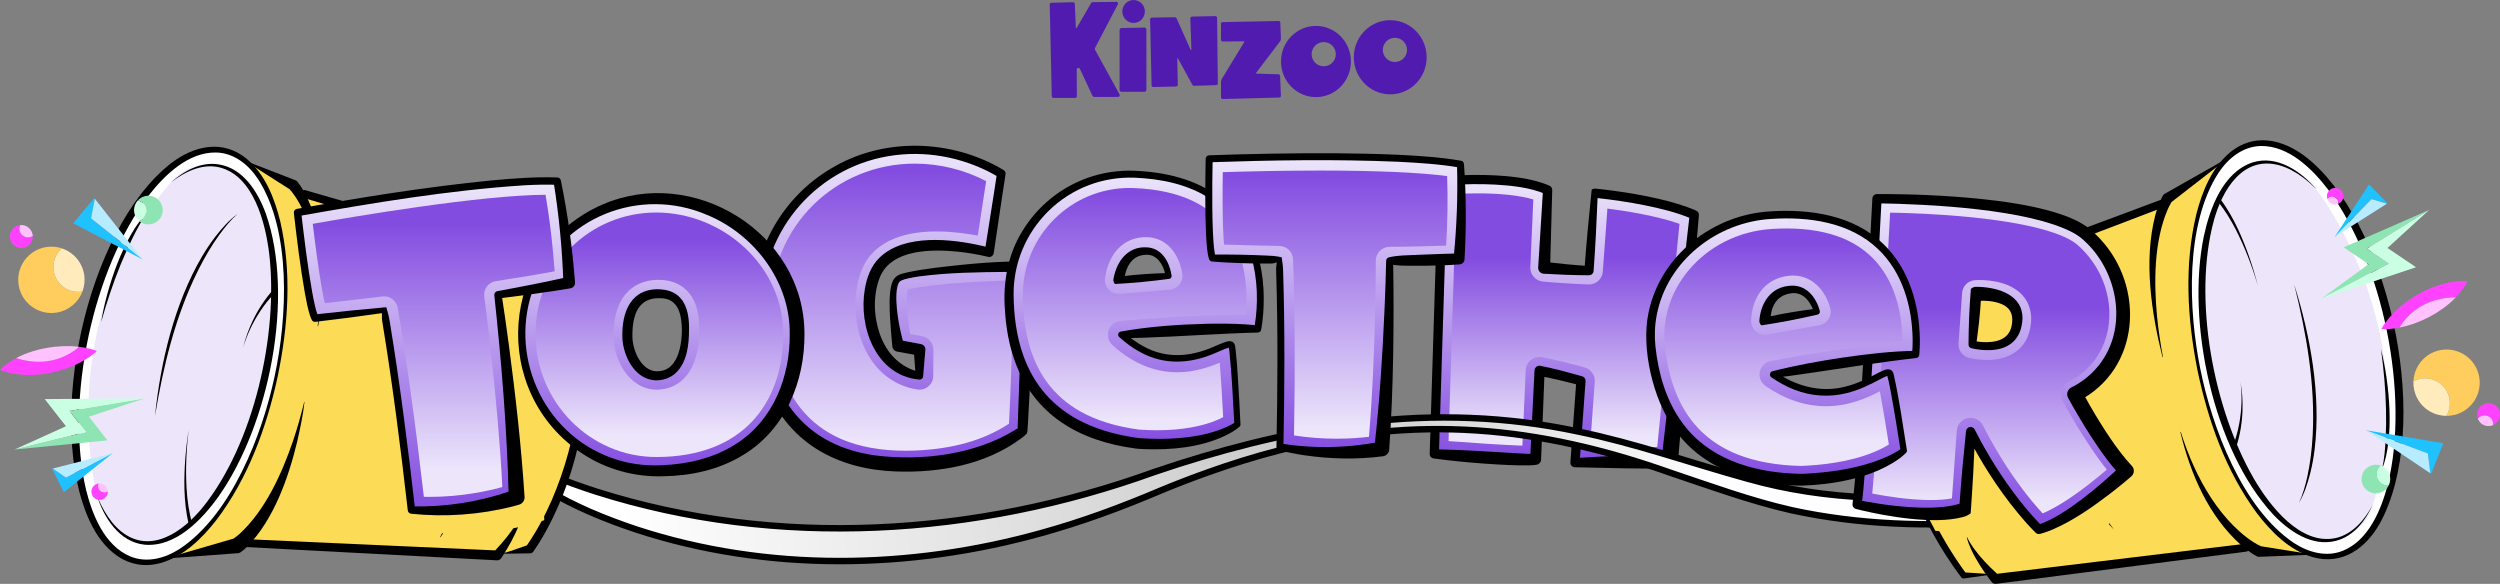
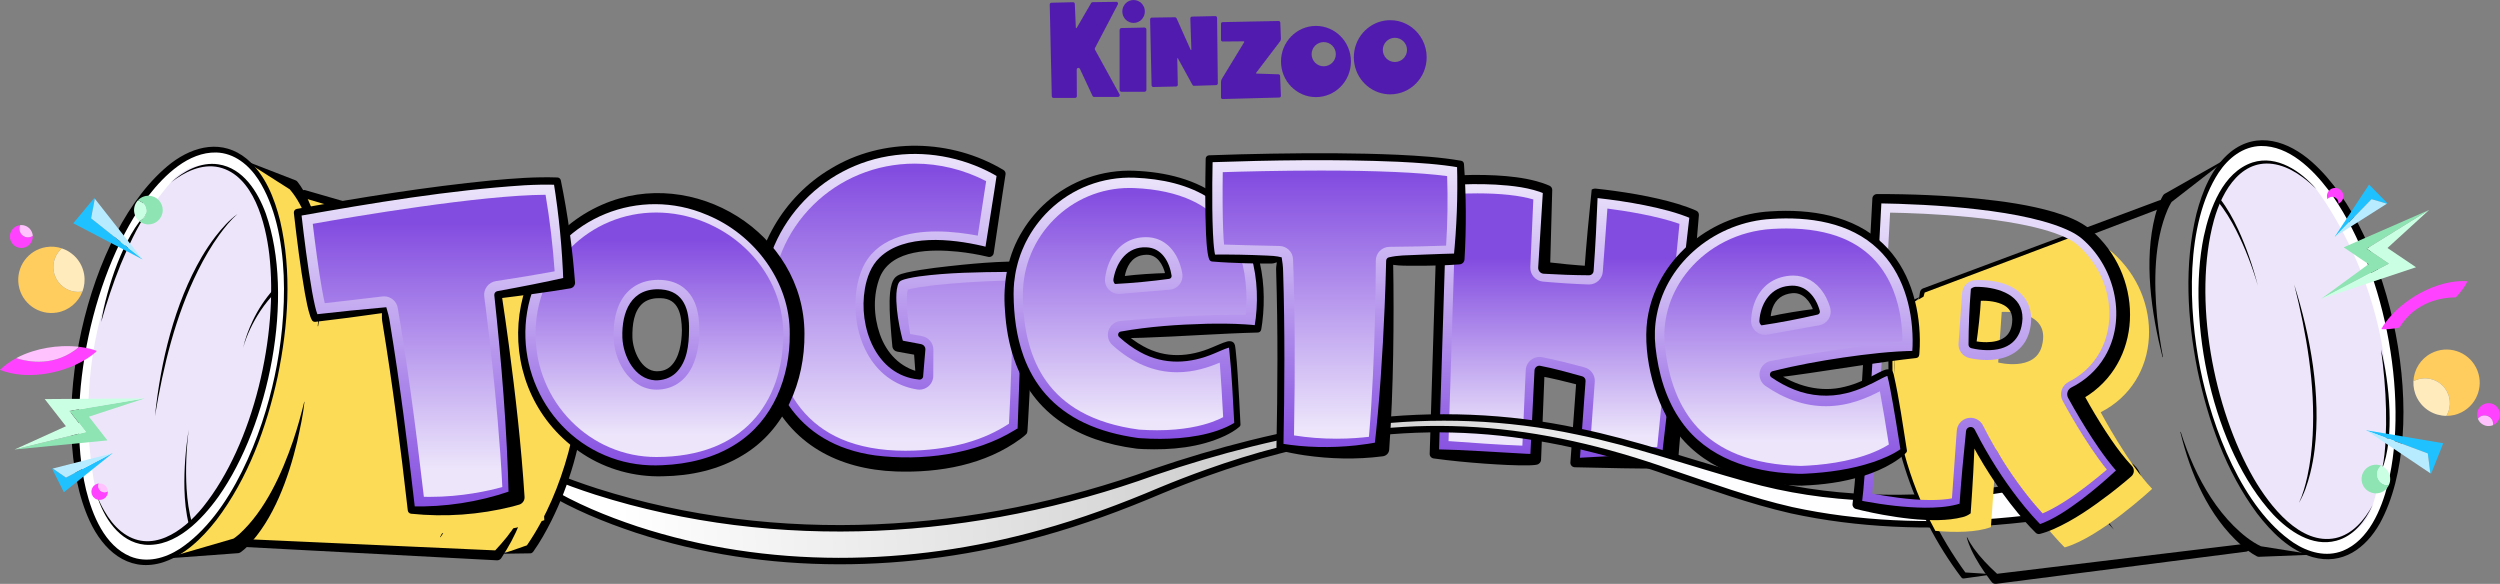
<svg xmlns="http://www.w3.org/2000/svg" xmlns:xlink="http://www.w3.org/1999/xlink" viewBox="0 0 5610.56 1310.33">
  <rect x="0" y="0" width="5610.56" height="1310.33" fill="#808080" stroke="none" />
  <defs>
    <style>.cls-1{fill:url(#linear-gradient);}.cls-2,.cls-3{fill:#fcdb56;}.cls-4{fill:#ede6fb;}.cls-5{fill:#fff;}.cls-6{fill:#ffebbb;}.cls-7{fill:#ffcc5e;}.cls-8{fill:#ffc2ff;}.cls-9{fill:#ff42ff;}.cls-10{fill:#b7ebff;}.cls-11{fill:#8ee4b3;}.cls-12{fill:#cbffe3;}.cls-13{fill:#1fc2ff;}.cls-14{fill:#521baf;}.cls-3,.cls-15{mix-blend-mode:multiply;}.cls-16{fill:none;stroke:#000;stroke-miterlimit:10;stroke-width:14.49px;}.cls-17{fill:url(#linear-gradient-8);}.cls-18{fill:url(#linear-gradient-9);}.cls-19{fill:url(#linear-gradient-3);}.cls-20{fill:url(#linear-gradient-4);}.cls-21{fill:url(#linear-gradient-2);}.cls-22{fill:url(#linear-gradient-6);}.cls-23{fill:url(#linear-gradient-7);}.cls-24{fill:url(#linear-gradient-5);}.cls-25{fill:url(#linear-gradient-14);}.cls-26{fill:url(#linear-gradient-15);}.cls-27{fill:url(#linear-gradient-16);}.cls-28{fill:url(#linear-gradient-17);}.cls-29{fill:url(#linear-gradient-13);}.cls-30{fill:url(#linear-gradient-12);}.cls-31{fill:url(#linear-gradient-10);}.cls-32{fill:url(#linear-gradient-11);}.cls-33{isolation:isolate;}</style>
    <linearGradient id="linear-gradient" x1="3510.62" y1="580.5" x2="3510.62" y2="981.13" gradientUnits="userSpaceOnUse">
      <stop offset="0" stop-color="#834ce0" />
      <stop offset="1" stop-color="#ede6fb" />
    </linearGradient>
    <linearGradient id="linear-gradient-2" x1="3510.62" y1="1038.26" x2="3510.62" y2="402.87" gradientUnits="userSpaceOnUse">
      <stop offset="0" stop-color="#834ce0" />
      <stop offset="1" stop-color="#ede6fb" />
    </linearGradient>
    <linearGradient id="linear-gradient-3" x1="1387.62" y1="1144.37" x2="3850.36" y2="1072.24" gradientTransform="translate(-19.35 61.27) rotate(-1.18)" gradientUnits="userSpaceOnUse">
      <stop offset="0" stop-color="#fff" />
      <stop offset=".63" stop-color="#c9c9c9" />
      <stop offset="1" stop-color="#fefdff" />
    </linearGradient>
    <linearGradient id="linear-gradient-4" x1="4469.88" y1="691.92" x2="4469.88" y2="1128.11" xlink:href="#linear-gradient" />
    <linearGradient id="linear-gradient-5" x1="4469.88" y1="1188.15" x2="4469.88" y2="445.89" xlink:href="#linear-gradient-2" />
    <linearGradient id="linear-gradient-6" x1="2001.59" y1="383.26" x2="2001.59" y2="993.6" xlink:href="#linear-gradient" />
    <linearGradient id="linear-gradient-7" x1="2001.59" y1="1042.59" x2="2001.59" y2="336.16" xlink:href="#linear-gradient-2" />
    <linearGradient id="linear-gradient-8" x1="1479.84" y1="539.25" x2="1479.84" y2="978" xlink:href="#linear-gradient" />
    <linearGradient id="linear-gradient-9" x1="1479.84" y1="1056.67" x2="1479.84" y2="445.89" xlink:href="#linear-gradient-2" />
    <linearGradient id="linear-gradient-10" x1="972.58" y1="502.41" x2="972.58" y2="1055.39" xlink:href="#linear-gradient" />
    <linearGradient id="linear-gradient-11" x1="972.58" y1="1146.13" x2="972.58" y2="406.07" xlink:href="#linear-gradient-2" />
    <linearGradient id="linear-gradient-12" x1="2546.47" y1="434.11" x2="2546.47" y2="945.97" xlink:href="#linear-gradient" />
    <linearGradient id="linear-gradient-13" x1="2546.47" y1="996.66" x2="2546.47" y2="390.8" xlink:href="#linear-gradient-2" />
    <linearGradient id="linear-gradient-14" x1="4002.29" y1="545.65" x2="4002.29" y2="992.69" xlink:href="#linear-gradient" />
    <linearGradient id="linear-gradient-15" x1="4002.29" y1="1076.72" x2="4002.29" y2="481.71" xlink:href="#linear-gradient-2" />
    <linearGradient id="linear-gradient-16" x1="2996.22" y1="394.58" x2="2996.22" y2="964.63" xlink:href="#linear-gradient" />
    <linearGradient id="linear-gradient-17" x1="2996.22" y1="1015.61" x2="2996.22" y2="351.68" xlink:href="#linear-gradient-2" />
  </defs>
  <g class="cls-33">
    <g id="Layer_2">
      <g id="Together_r2">
        <path class="cls-1" d="m3578.76,433.47l-12.7,173.95c-37.1-1.25-73.2-3.94-100.68-6.4l7.78-174.79c-78.68-35.2-235.2-20.15-235.2-20.15l-19.1,612.52s206.67,16.34,227.37,12.2l8.85-198.68c28.29,5.32,65.45,14.9,92.94,22.38l-13.41,183.77s192.18-2.29,212.88-6.44l54.87-549.7c-78.68-35.2-223.61-48.66-223.61-48.66Z" />
        <path class="cls-21" d="m3314.79,433.93c52.76,0,95.84,4.68,126.34,13.64l-6.77,152.06c-.74,16.6,11.71,30.83,28.26,32.31,36.37,3.25,70.82,5.44,102.4,6.51.36.01.71.02,1.06.02,16.2,0,29.77-12.52,30.96-28.8l10.34-141.64c40.07,5.18,110.25,16.12,161.76,34.31l-49.97,500.59c-31.91,1.49-91.31,2.9-151.11,3.81l10.95-149.99c1.08-14.82-8.48-28.32-22.82-32.23-27.16-7.4-65.76-17.38-95.36-22.94-1.91-.36-3.83-.53-5.74-.53-6.95,0-13.76,2.33-19.29,6.72-7.05,5.59-11.33,13.97-11.73,22.96l-7.54,169.37c-43.46-1.36-122.75-7.01-165.69-10.22l17.29-554.75c12.58-.64,28.72-1.2,46.65-1.2m0-31.06c-43.57,0-76.81,3.2-76.81,3.2l-19.1,612.52s162.79,12.87,213.89,12.87c6.48,0,11.15-.21,13.48-.67l8.85-198.68c28.29,5.32,65.45,14.9,92.94,22.38l-13.41,183.77s192.18-2.29,212.88-6.44l54.87-549.7c-78.68-35.2-223.61-48.66-223.61-48.66l-12.7,173.95c-37.1-1.25-73.2-3.94-100.68-6.4l7.78-174.79c-42.41-18.97-107.44-23.35-158.38-23.35h0Z" />
        <path d="m3585.45,441.37c-2.26,56.14-4.89,110.98-9.06,166.83-.41,5.55-5.15,9.76-10.67,9.57-33.98-.17-67.91-1.43-101.79-3.46-7.08-.66-12.31-6.84-11.89-13.88,0,0,10.79-174.66,10.79-174.66,0,0,6.11,9.91,6.11,9.91-35.35-15.01-74.4-19.01-112.62-21.37-34.18-1.79-68.64-1.25-102.83.95-4.86.33-9.82.69-14.53,1.12,0,0,9.36-9.98,9.36-9.98,0,0-19.1,612.52-19.1,612.52,0,.01-9.53-10.64-9.53-10.64,67.01,1.21,138.44,6.54,205.47,10.1,3.95.11,9.7.45,13.58.43,2.12.05,4.28-.06,5.11-.05,0,0-9.85,11.49-9.85,11.49-.04-.06,9.79-198.76,9.76-198.85.32-6.2,5.61-10.97,11.81-10.65,32.32,6.14,63.66,15.03,95.22,23.78,4.84,1.34,7.93,5.91,7.57,10.73,0,0-13.41,183.76-13.41,183.76,0,.03-10.45-11.11-10.45-11.1,61.88-3.32,123.88-6.49,185.61-11.54,5.88-.57,13.25-1.22,19.08-1.99,0,0,.77-.09.77-.09,0,0,.56-.11.56-.11,0,0,1.11-.21,1.11-.21.74-.14,1.48-.26,2.22-.38.02,0-14.85,16.39-14.85,16.38,0,0,63.07-548.88,63.07-548.89,0,0,6.07,10.48,6.07,10.48-33.96-14.66-71.5-23.76-107.88-31.08-34.81-6.9-70.17-12.11-105.46-16-1.2-.17-4.11-.4-5.28-.55,0,0-.11-.01-.11-.01-.05,0-.02,0,.07,0,.34.06.69,0,1.05,0,1.82-.08,3.86-1.21,4.91-2.57h0Zm-13.38-15.8c2.52-1.64,6.34-2.69,9.5-2.23,0,0,1.81.19,1.81.19,13.12,1.41,26.47,2.96,39.53,4.8,33.44,4.63,66.85,10.29,99.77,17.95,28.44,6.73,56.84,14.57,83.92,26.4,4.12,1.8,6.45,5.99,6.1,10.23-.1,1.1-46.67,550.58-46.76,551.63-.69,8.16-7,14.49-14.79,15.53,0,0-4.38.48-4.38.48-.79.05-2.53.27-3.28.32,0,0-.89.04-.89.04l-7.08.29c-31.38.75-62.76.12-94.07-.3-35.79-.57-71.51-1.37-107.27-2.29-5.62-.14-10.06-4.82-9.91-10.44,0,.08,13.42-184.26,13.45-184.42,0,0,7.61,10.74,7.61,10.74-30.51-7.88-61.42-15.6-92.31-21.2,0,0,13.45-10.67,13.45-10.67.06.2-7.99,198.8-7.95,199-.23,5.69-4.44,10.29-9.84,11.21-1.12.25-2.24.37-3.36.57-4.34.59-8.96.7-13.28.86-33.57.62-67.01-1.54-100.41-3.81-37.97-2.8-75.81-6.29-113.55-11.54-5.52-.41-9.85-5.13-9.53-10.64,0,0,19.1-612.52,19.1-612.52.14-5.27,4.23-9.52,9.36-9.98,5.17-.47,10.1-.83,15.14-1.17,35.08-2.26,70.15-2.81,105.31-.97,30.25,1.71,60.84,4.95,90.36,12.87,9.96,2.71,19.89,5.96,29.61,10.27,3.93,1.74,6.23,5.64,6.12,9.69-.05-.05-4.75,175.1-4.79,175.14,0,0-12.16-13.9-12.16-13.9,33.2,3.96,66.51,7.21,99.84,9.36,0,0-10.67,9.59-10.67,9.59,4.29-60.16,10.11-121.29,16.33-181.09h0Z" />
        <path class="cls-19" d="m1234.83,1065.05c33.67,14.62,68.32,26.9,103.24,38.17,406.65,129.11,852.58,100.52,1251.49-43.63,71.44-24.48,144.8-46.23,218.11-64.5,82.4-20.47,167-36.76,251.37-46.88,160.16-19.91,323.54-13.78,481.47,19.98,129.11,26.33,254.56,71.16,381.35,106.06,178.07,50.49,366.63,53.04,549.08,27.47,88.42-12.76,176.36-31.43,261.17-59.6,0,0,3.07-1.07,3.07-1.07l1.48-.53c23.56-9.6,50.67,2.19,59.53,26.09,9.86,25.83-6.39,54.84-33.41,60.34,0,0-1.9.48-1.9.48l-3.7.91c-91.59,21.69-184.96,34.96-278.68,42.58-152.74,11.68-307.81,6.77-457.83-25.88-92.03-20.91-182.4-54.04-271.67-84.02-297.03-105.44-571.77-131.37-879.04-50.11-53.55,13.8-108.37,30.95-160.42,49.63-34.41,12.22-70.76,26.28-104.48,40.26-87.42,37.19-176.73,70.3-268.61,95.61-294.93,82.26-615.23,87.72-907.7-7.87-70.6-23.52-140.04-51.96-203.81-90.62,0,0-3.14-1.97-3.14-1.97l-3.29-2.12c-7.68-4.97-9.88-15.22-4.92-22.9,4.64-7.17,13.81-9.5,21.24-5.88h0Z" />
        <path class="cls-16" d="m1234.83,1065.05c33.67,14.62,68.32,26.9,103.24,38.17,406.65,129.11,852.58,100.52,1251.49-43.63,71.44-24.48,144.8-46.23,218.11-64.5,82.4-20.47,167-36.76,251.37-46.88,160.16-19.91,323.54-13.78,481.47,19.98,129.11,26.33,254.56,71.16,381.35,106.06,178.07,50.49,366.63,53.04,549.08,27.47,88.42-12.76,176.36-31.43,261.17-59.6,0,0,3.07-1.07,3.07-1.07l1.48-.53c23.56-9.6,50.67,2.19,59.53,26.09,9.86,25.83-6.39,54.84-33.41,60.34,0,0-1.9.48-1.9.48l-3.7.91c-91.59,21.69-184.96,34.96-278.68,42.58-152.74,11.68-307.81,6.77-457.83-25.88-92.03-20.91-182.4-54.04-271.67-84.02-297.03-105.44-571.77-131.37-879.04-50.11-53.55,13.8-108.37,30.95-160.42,49.63-34.41,12.22-70.76,26.28-104.48,40.26-87.42,37.19-176.73,70.3-268.61,95.61-294.93,82.26-615.23,87.72-907.7-7.87-70.6-23.52-140.04-51.96-203.81-90.62,0,0-3.14-1.97-3.14-1.97l-3.29-2.12c-7.68-4.97-9.88-15.22-4.92-22.9,4.64-7.17,13.81-9.5,21.24-5.88h0Z" />
-         <path class="cls-2" d="m5365.11,740.55c-51.6-255.07-189.88-442.34-308.86-418.27-22.27,4.51-42.29,16.1-59.78,33.64h0l-132.29,88.16s-2.35,3.39-5.8,10.54l-9.52,2.35-529.52,199.62-2.52,9.2-58.8,33.12s-71.16,293.87,148.5,591.48l61.27-2.35-.32-1.25c6.31,7.19,10.51,11.52,10.51,11.52l561.54-70.08,11.44-2.83c11.61,7.99,18.73,11.13,18.73,11.13l117.57,6.95-1.42-1.33c19.29,6.14,38.52,7.6,57.27,3.81,118.98-24.07,173.61-250.36,122.02-505.43Z" />
        <ellipse class="cls-5" cx="5150.09" cy="785.08" rx="219.8" ry="471.21" transform="translate(-53.42 1036.64) rotate(-11.44)" />
        <path class="cls-4" d="m5324.74,1134.78c-14.03,45.49-50.32,70.48-85.95,77.69-106.72,21.59-231.55-150.3-278.8-383.92-47.26-233.62.95-440.51,107.67-462.1,42.83-8.66,88.58,13.84,131.06,58.99,0,0,247.65,315.04,126.02,709.35Z" />
        <path d="m4931.3,829.34c-22.52-114.76-29.79-235.06-1.99-349.6,13.39-51.21,34.67-104.26,76.68-138.77,60.39-48.02,130.04-23.99,182.74,22.69,180.54,160.52,269.21,596.67,152.37,810.63-31.81,56.36-84.34,94.83-151.18,76-52.13-15.47-92.34-56.09-124.59-98.06-70.13-94.73-110.18-208.4-134.03-322.89h0Zm6.71-1.36c26.42,131.73,94.15,312.27,209.04,389.9,32.68,21.6,73.25,33.27,110.97,18.16,57.77-23.6,86.03-92.07,100.72-148.78,49.59-200.31-10.24-496.3-133.84-661.69-35.65-46.62-88.18-98.6-150.63-97.94-40.64.76-73.45,27.21-95.19,59.86-75.69,116.17-67.93,308.82-41.07,440.49h0Z" />
        <path d="m5324.49,1133.78c-15.94,35.08-42.59,69.56-81.43,79.77-54.22,14.49-105.88-21.42-141.61-58.96-134.82-145.66-195.21-432.07-155.58-624.23,13.44-62.76,42.8-143.49,109.18-165.75,55.18-17.5,108.75,19.8,143.42,59.83-9.59-9.46-19.64-18.43-30.43-26.38-16.04-11.93-33.67-21.81-52.91-27.17-81.86-22.23-127.8,55.48-146.6,123.48-48.05,176.06-1.15,422.77,89.47,579.58,35.29,60.64,104.14,150.41,183.57,133.62,38.17-8.49,65.04-40.77,82.91-73.78h0Z" />
        <path d="m5159.4,1128.38c8.85-18.73,14.27-39.04,18.83-59.17,6.64-30.29,10.26-61.3,11.91-92.24,6.04-114.25-13.9-228.03-41.49-338.58,36.76,116.03,60.54,248.67,45.88,370.28-2.21,18.02-5.56,36.4-9.98,54.01-5.91,22.69-13.12,45.44-25.15,65.69h0Z" />
        <path d="m5345.72,1053.43c4.96-22.02,6.97-44.47,8.15-66.94,2.27-44.96,1.03-90-2.83-134.87-1.87-22.47-4.48-44.89-7.56-67.32,18.98,73.78,31.01,197.93,2.25,269.13h0Z" />
        <path d="m5067.14,641.05c-12.56-42.54-28.5-84.18-48.47-123.78-12.03-23.48-25.69-46.35-42.68-66.57-1.4-1.64-1.2-4.11.45-5.5,1.68-1.42,4.21-1.15,5.56.58,16.61,21.28,29.65,44.99,41.04,69.36,18.6,40.47,33.07,82.8,44.11,125.9h0Z" />
-         <path d="m5028.15,857.58c4.12,21.15,5.18,43.23,4.49,64.78-.99,28.09-5.86,55.93-14.59,82.68-.64,2.05-2.82,3.19-4.87,2.55-2.18-.67-3.31-3.11-2.43-5.2,6.54-17.09,11.58-34.82,14.85-52.87,5.23-30.22,6.7-61.48,2.55-91.94h0Z" />
        <path d="m4852.41,466.25l-528.76,201.65s6.71-7.23,6.71-7.23c-.78,1.7-1.69,4.56-2.42,6.37-8.66,24.13-15.87,48.94-19.45,74.38-1.26,9.28-1.94,18.66-1.47,28.11.02.29-.2.54-.49.55-.25.01-.47-.16-.53-.4-2.22-9.29-3.32-18.9-3.8-28.52-1.24-27.77,1.62-55.62,6.26-82.99.23-1.24.42-2.42.71-3.76,1.01-3.43,3.59-6.01,6.69-7.19,0,0,530.28-197.6,530.28-197.6,4.6-1.71,9.72.63,11.43,5.23,1.71,4.58-.61,9.67-5.16,11.41h0Z" />
        <path d="m5041.03,1238.01l-561.27,72.22c-3.54.46-6.91-.83-9.23-3.2-1.5-1.78-3.24-4.13-4.65-5.95-15.95-21.23-30.66-43.56-41.97-67.61-4.05-8.73-7.56-17.75-9.92-27-.07-.28.1-.56.38-.63.25-.06.5.06.6.28,3.99,8.58,8.96,16.57,14.4,24.19,15.02,20.84,32.96,39.44,51.87,56.76,1.46,1.31,3.67,3.3,5.1,4.51,0,0-9.31-3.28-9.31-3.28,0,0,561.81-67.94,561.81-67.94,4.87-.59,9.3,2.88,9.89,7.76.59,4.85-2.85,9.26-7.69,9.88h0Z" />
        <path d="m4307.19,668.19l-43.27,39.96s4.17-5.95,4.17-5.95c-.25,1.13-.75,3.3-.98,4.43-14.18,74.3-12.86,151.12-2.1,225.83,11.33,76.74,34.38,151.61,67.82,221.64,22.22,46.74,49.14,91.25,79.65,133.15,0,0-5.82-2.8-5.82-2.8,81.47,5.96,83.09,1.46.53,13.79-2.56.33-4.36-.93-5.82-2.8-110.98-147.57-172.18-333.42-162.32-518.46,1.53-26.61,4.13-53.33,9.71-79.46,0,0,.91-2.45.91-2.45.6-1.61,1.81-2.84,3.27-3.5l53.68-24.25c.26-.12.57,0,.69.26.1.21.04.45-.12.6h0Z" />
        <path d="m4997.18,357.3l-125.9,97.75s3.22-3.16,3.22-3.16c-.46.52-1.89,2.92-2.39,3.71-2.64,4.5-5.01,9.25-7.15,14.01-31.26,72.74-31.31,163.94-23.94,241.88,3.03,30.02,7.53,59.94,13.13,89.69.05.28-.13.55-.41.6-.27.05-.53-.12-.6-.38-25.15-100.11-42.45-216.33-16.33-317.75,3.32-12.42,7.57-24.91,13.1-36.63,1.57-3.07,2.82-5.81,4.8-8.85.84-1.21,1.93-2.49,3.22-3.16,0,0,138.68-78.58,138.68-78.58.25-.14.57-.05.71.2.13.23.07.51-.13.67h0Z" />
        <path d="m5187.63,1244.93l-118.26,4.68c-1.46.13-2.89-.49-4.18-1.01-.43-.22-1.18-.57-1.59-.8-12.45-6.79-23.79-15.56-34.42-24.78-73.25-65.56-113.24-159.66-136.02-253.39-.06-.26.1-.51.35-.58.25-.06.49.08.57.32,8.24,26.15,17.88,51.81,29.16,76.65,22.27,49.04,51.48,96.13,89.55,134.25,18.44,18.12,38.52,34.97,61.92,46.02.12.05.34.14.28.11,0,0-4.18-1.01-4.18-1.01,0,0,116.88,18.59,116.88,18.59.26.04.44.29.4.55-.04.23-.23.4-.45.4h0Z" />
        <path d="m4602.74,615.69c-13.12,148.11,3.38,306.34,64,443.02,20.08,46.14,47.86,89.46,77.34,129.9-79.42-82.36-124.36-195.38-143.28-307.53-10.42-62.75-13.19-126.69-8.8-190.11,1.93-25.3,4.63-50.57,9.72-75.45.06-.28.33-.46.61-.4.27.06.44.31.41.57h0Z" />
        <path class="cls-3" d="m4258.01,698.91s-16.31,67.39-9.2,170.29c3.57-57.97,7-116.98,10.04-170.76l-.83.47Z" />
        <path class="cls-3" d="m4468.02,1182.97l12.42-173.92c71.43,141.83,153.21,219.47,153.21,219.47,79.71-22.77,196.27-131.47,196.27-131.47-53.22-54.87-115.52-171.85-115.52-171.85,137.68-70.4,141.83-256.74,26.92-358.19-18.03-15.92-46.61-28.7-80.98-38.97l-341,128.55-2.52,9.2-57.97,32.65c-3.04,53.78-6.47,112.79-10.04,170.76,6.08,88.04,29.32,202.09,94.59,322.2,44.3,3.86,91.83,3.65,124.62-8.43Zm24.33-482.93s112.69-7.87,90.06,76.61c-15.53,57.97-98.04,36.87-98.04,36.87l7.97-113.48Z" />
-         <path class="cls-20" d="m4656.43,884.83c137.68-70.4,141.83-256.74,26.92-358.19-93.6-82.64-470.98-80.75-470.98-80.75,0,0-29.03,567.3-44.56,686.35,0,0,163.57,39.34,242.24,10.35l12.42-173.92c71.43,141.83,153.21,219.47,153.21,219.47,79.71-22.77,196.27-131.47,196.27-131.47-53.22-54.87-115.52-171.85-115.52-171.85Zm-131.99-148.55c-15.53,57.97-98.04,36.87-98.04,36.87l7.97-113.48s112.69-7.87,90.06,76.61Z" />
        <path class="cls-24" d="m4241.84,477.2c38.17.65,107.77,2.86,181.8,10.33,165.51,16.69,220.88,46.25,239.15,62.39,25.88,22.85,45.93,51.81,57.98,83.75,11.57,30.67,15.61,63.38,11.67,94.61-3.44,27.34-12.65,52.24-27.35,74.02-15.58,23.07-36.71,41.53-62.8,54.87-7.41,3.79-12.99,10.4-15.49,18.34-2.5,7.94-1.7,16.56,2.22,23.91,2.29,4.31,50.11,93.68,99.23,154.48-11.55,9.91-26.79,22.56-43.89,35.67-39.12,30-73.32,51.34-100.22,62.64-8.47-9.19-20.6-22.98-34.86-41.07-25.65-32.56-63.66-86.13-99.07-156.43-5.35-10.62-16.17-17.09-27.73-17.09-2.02,0-4.07.2-6.11.61-13.7,2.74-23.88,14.3-24.88,28.24l-10.86,151.98c-13.24,2.49-29.21,3.75-47.75,3.75-47.79,0-100.3-8.55-131.09-14.51,13.82-138.96,34.25-519.88,40.04-630.48m217.32,330.74c49.72,0,84.45-23.19,95.28-63.64,10.15-37.89-.74-62.81-11.66-77.04-25.94-33.8-74.42-38.85-101.01-38.85h0c-5.41,0-8.9.22-9.54.27-15.44,1.08-27.73,13.36-28.82,28.81l-7.97,113.48c-1.05,14.97,8.75,28.55,23.28,32.26,1.89.48,19.05,4.71,40.45,4.71m-244.68-362.06c-1.39,0-2.12,0-2.12,0,0,0-29.03,567.3-44.56,686.35,0,0,87.35,21.01,165.08,21.01,28.65,0,55.97-2.85,77.16-10.66l12.42-173.92c71.43,141.83,153.21,219.47,153.21,219.47,79.71-22.77,196.27-131.47,196.27-131.47-53.22-54.87-115.52-171.85-115.52-171.85,137.68-70.4,141.83-256.74,26.92-358.19-89.5-79.02-438.45-80.75-468.87-80.75h0Zm244.68,331c-18.11,0-32.75-3.75-32.75-3.75l7.97-113.48s2.78-.19,7.38-.19c24.68,0,101.76,5.59,82.68,76.8-8.99,33.55-40.4,40.62-65.28,40.62h0Z" />
        <path d="m4422.6,1152.03c-5,3.72-11.26,6.97-17.42,8.38-17.8,4.62-36.51,6.37-54.65,6.82-41.81.76-83.47-4.53-124.43-11.85-15.26-2.77-30.43-5.88-45.53-9.38-5.06-1.17-10.01-2.36-15.18-3.69-5.13-1.22-8.45-6.07-7.87-11.19,3.22-27.05,5.99-58.12,8.1-85.3,15.28-199.91,25.7-400.26,36.42-600.46.27-5.51,4.85-9.8,10.3-9.82,76.14-.26,151.96,2.92,227.76,10.36,56.91,5.9,114.45,13.86,169.68,30.07,29.41,9.09,58.71,19.89,82.81,40.14,7.01,6.2,13.83,12.68,20.16,19.57,101.97,108.76,90.63,292.98-48.48,364.46,0,0,7.35-23.4,7.35-23.4,5.98,11.17,12.31,22.43,18.66,33.44,14.94,25.85,30.55,51.29,47.39,75.89,14.14,20.74,30.28,42.1,47.2,60.06,5.81,6.73,5.11,16.88-1.53,22.75-3.25,2.96-8.25,7.05-11.61,9.95-11.56,9.7-23.32,19.15-35.26,28.37-40.21,30.63-81.82,60.05-128.37,80.51-9.49,4.05-19.27,7.69-29.56,10.38-3.57,1.12-7.29.12-9.82-2.29-8.32-8.11-16.11-16.59-23.79-25.26-46.64-53.1-86.45-112.46-119.92-174.65-2.51-4.79-9.19-17.62-11.78-22.56,0,0,0,0,0,0,0,0,19.57-3.92,19.57-3.92-2.47,60.51-5.77,121.86-10.19,182.62h0Zm-25.11-18.87c3.87-55.38,8.91-110.13,14.7-165.71,1.15-10.36,15.04-12.62,19.52-3.42,3.56,6.82,9.96,19.09,13.47,25.78,28.41,52.1,61.45,102.3,99.12,148.15,10.47,12.55,21.48,25.33,32.88,37.03,1.83,1.91,3.8,3.87,5.63,5.66,0,0-10-2.44-9.96-2.45,36.29-12.33,68.32-34.78,99.03-57.55,27.21-20.65,53.25-42.91,78.23-66.2,2.82-2.69,7.73-7.25,10.45-9.97,0,0-.59,23.86-.6,23.83,0,0-9.31-10.1-9.31-10.1-14.52-16.44-28.3-34.92-40.79-52.98-19.96-28.89-38.3-58.82-55.73-89.24-4.41-7.69-8.61-15.21-12.87-23.07-4.48-8.32-1.38-18.69,6.94-23.18,31.28-15.49,57.96-39.52,75.63-69.65,49.26-83.16,23.83-195.78-46.08-259.57-7.65-7.38-16.09-13.25-25.86-18.58-100.98-53.18-321.79-63.85-439.46-65.69,0,0,10.29-9.82,10.29-9.82-5.95,114.53-12.27,229.01-19.14,343.49-6.43,103.66-12.48,207.82-21.97,311.29-.74,8.1-2.64,24.32-3.53,32.39,0,0-7.84-11.4-7.84-11.4,4.77,1.01,9.79,1.99,14.72,2.91,44.45,8.12,89.6,13.77,134.74,14.27,24.22.05,48.72-1.22,72.06-7.3,0,0,6.21-1.82,6.21-1.82-.22.03-.51.34-.65.87-.14.53-.11,1.28.19,2.05h0Z" />
        <path d="m4445.68,670.97c-1.87,34.58-5.75,67.9-10.67,102.78,0,0-6.46-8.95-6.46-8.95,9.83,2.21,20.06,3.22,30.1,3.14,30.76-.54,54.24-11.41,57.03-44.36,2.21-19.81-5.77-33.8-23.66-41.22-16.56-6.98-36.84-8.33-55.01-6.91,0,0-.85.08-.85.08,0,0-.4.04-.4.04,2.89.05,7.64-2.01,9.92-4.6h0Zm-22.6-22.61c2.78-2.72,6.99-4.58,10.93-4.66,2.79-.02,5.79.03,8.55.17,43.27,1.78,97.27,18.72,96.37,71.06-2.25,49.32-32.99,71.84-80.36,70.9-11.61-.25-23.01-1.65-34.29-4.34-3.87-.83-6.51-4.27-6.47-8.07.24-41.03,1.81-83.61,5.28-125.06h0Z" />
        <path class="cls-2" d="m189.84,754.12c-54.22,254.53-1.93,481.37,116.8,506.66,22.23,4.73,45.21,2.07,68.23-7.06h0l156.45-28.21s3.5-2.17,9.52-7.36l9.67,1.63,565.22,27.69,5.98-7.43,67.12-6.97s182.28-241.25,99.26-601.7l-57.14-22.24-.2,1.28c-2.93-9.1-5.05-14.75-5.05-14.75l-543.02-159.28-11.62-1.96c-7.47-11.95-12.75-17.67-12.75-17.67l-105.08-53.19.77,1.78c-15.25-13.32-32.31-22.31-51.02-26.3-118.73-25.29-258.93,160.54-313.15,415.07Z" />
        <ellipse class="cls-5" cx="404.81" cy="798.88" rx="471.21" ry="219.8" transform="translate(-460.87 1028.36) rotate(-77.97)" />
        <path class="cls-4" d="m383.84,408.56c30.98-36.14,74.22-44.62,109.78-37.05,106.49,22.69,152.57,230.06,102.9,463.18-49.66,233.12-176.25,403.72-282.74,381.03-42.74-9.11-75.75-47.96-96.74-106.29,0,0-101.75-387.59,166.81-700.88Z" />
        <path d="m623.14,845.39c-25.03,114.24-66.25,227.49-137.35,321.49-32.67,41.64-73.31,81.84-125.59,96.77-74.51,20-128.84-29.77-158.6-93.57-101.7-219.13-9.4-654.52,182.96-804.28,51.62-39.03,115.12-53.41,168.94-9.53,41.66,34.94,62.38,88.22,75.25,139.55,26.62,114.82,18.11,235.04-5.6,349.56h0Zm-6.7-1.43c28.21-131.36,37.96-323.94-36.53-440.89-21.38-32.83-53.95-59.69-94.57-60.84-62.46-1.31-115.52,50.17-151.63,96.38-125.24,164.01-188.19,459.35-140.66,660.27,14.11,56.91,41.68,125.61,99.19,149.82,37.53,15.49,78.25,4.27,111.15-17.01,115.68-76.43,185.27-256.24,213.05-387.73h0Z" />
        <path d="m383.66,409.58c28.59-25.83,66.77-46.86,106.46-40.76,55.51,8.29,88.6,61.81,106.43,110.46,65.68,187.29,7.06,474.07-105.81,634.57-37.32,52.22-96.39,114.59-166.14,108.58-57.58-5.91-91.87-61.46-107.75-111.98,5.03,12.49,10.68,24.73,17.41,36.32,9.96,17.33,22.2,33.41,37.72,45.98,66.24,52.98,139.32-.02,183.65-54.91,114.17-142.38,169.37-387.36,148.67-567.28-8.24-69.22-34.95-176.92-112.81-195.19-39.09-8.63-77.7,10.51-107.82,34.2h0Z" />
        <path d="m532.96,480.26c-15.57,13.66-28.63,30.13-40.83,46.78-18.15,25.14-33.82,52.14-47.65,79.88-51.02,102.4-78.03,214.71-96.73,327.11,12.47-121.07,43.47-252.21,105.33-357.94,9.21-15.65,19.6-31.18,30.66-45.57,14.46-18.46,30.12-36.46,49.22-50.25h0Z" />
        <path d="m332.2,474.83c-13.32,18.23-24.1,38.02-34.12,58.16-19.98,40.34-36.78,82.15-51.09,124.85-7.23,21.36-13.76,42.96-19.87,64.77,11.96-75.23,50.36-193.91,105.08-247.78h0Z" />
        <path d="m423.57,964.03c-5.42,44.03-7.37,88.56-4.81,132.84,1.69,26.33,5.11,52.75,12.65,78.06.64,2.06-.53,4.25-2.6,4.87-2.1.63-4.32-.62-4.87-2.75-6.77-26.13-9.29-53.08-10.03-79.97-.95-44.53,2.62-89.12,9.66-133.05h0Z" />
        <path d="m545.54,780.92c4.64-21.04,12.46-41.72,21.67-61.21,12.09-25.37,27.64-48.98,46.3-70.03,1.4-1.62,3.85-1.8,5.48-.4,1.73,1.48,1.8,4.16.16,5.74-12.8,13.07-24.49,27.33-34.67,42.59-16.83,25.64-30.62,53.73-38.94,83.32h0Z" />
        <path d="m550.95,1209.87s565.33,25.53,565.33,25.53l-9.03,3.97c1.39-1.25,3.36-3.51,4.75-4.88,17.55-18.68,34.04-38.58,47.46-60.49,4.85-8.01,9.21-16.35,12.54-25.2.1-.27.4-.41.67-.31.24.09.37.33.33.58-1.66,9.41-4.48,18.66-7.86,27.67-9.92,25.97-23.63,50.38-38.78,73.64-.7,1.05-1.35,2.05-2.15,3.17-2.29,2.74-5.69,4.08-9,3.93,0,0-565.11-29.85-565.11-29.85-4.9-.26-8.67-4.44-8.41-9.35.26-4.88,4.41-8.63,9.28-8.41h0Z" />
        <path d="m685.19,426.81s543.63,157.2,543.63,157.2c3.43.99,6,3.51,7.19,6.61.67,2.23,1.33,5.08,1.9,7.31,6.18,25.82,10.79,52.16,11.58,78.73.24,9.62-.13,19.29-1.65,28.72-.05.28-.31.48-.6.43-.25-.04-.43-.25-.44-.5-.24-9.46-1.62-18.76-3.58-27.92-5.48-25.1-14.53-49.3-24.98-72.71-.82-1.79-2.05-4.49-2.89-6.17,0,0,7.23,6.71,7.23,6.71,0,0-542.41-161.35-542.41-161.35-4.71-1.4-7.39-6.35-5.99-11.06,1.39-4.68,6.31-7.36,10.99-6.01h0Z" />
        <path d="m1131.5,1241.68s55.6-19.43,55.6-19.43l-6.2,3.8c.68-.89,2.01-2.76,2.66-3.67,42.58-62.51,71.96-133.51,91.83-206.32,20.16-74.91,28.82-152.76,26.03-230.32-1.78-51.73-8.75-103.27-20.06-153.85,0,0,4.22,4.88,4.22,4.88-72.37-37.9-75.58-34.4,5.01-12.86,2.48.71,3.63,2.59,4.22,4.88,43.05,179.55,25.2,374.4-57.51,540.22-11.99,23.8-25.02,47.28-40.54,69.02,0,0-1.81,1.88-1.81,1.88-1.19,1.24-2.79,1.88-4.39,1.91l-58.9.87c-.29,0-.53-.23-.53-.52,0-.23.14-.43.35-.5h0Z" />
        <path d="m374.78,1252.17l153.49-44.65s-6.02,2.31-6.02,2.31c-.02.02-.05.04-.06.06,0,0,.18-.1.18-.1.21-.11,1.03-.62,1.25-.76,0,0,1.91-1.27,1.91-1.27,4.12-2.89,8.09-6.12,11.88-9.45,57.9-52.82,95.31-135.85,120.4-209.23,9.57-28.58,17.78-57.71,24.91-87.15.07-.28.35-.45.62-.38-2.96,29.72-9.97,60.39-16.5,90.1-19.59,81-52.17,173.33-111.15,234.26-4.75,4.65-9.78,9.4-15.27,13.19-1.77,1.04-3.96,2.28-6.02,2.31,0,0-159.42,11.77-159.42,11.77-.29.02-.54-.19-.56-.48-.02-.25.14-.47.37-.54h0Z" />
        <path d="m553.45,362.1s110.34,42.79,110.34,42.79c1.39.46,2.46,1.6,3.43,2.59.31.38.86.99,1.14,1.37,8.72,11.18,15.63,23.75,21.71,36.43,41.09,89.31,40.31,191.55,23.9,286.6-.05.26-.29.43-.55.39-.25-.04-.42-.27-.39-.52,2.85-27.27,4.22-54.65,3.77-81.93-.91-53.85-8.95-108.68-28.7-158.8-9.7-23.97-21.41-47.41-38.48-66.86-.09-.09-.25-.26-.22-.21,0,0,3.43,2.59,3.43,2.59l-99.82-63.59c-.22-.14-.29-.44-.15-.66.12-.2.37-.27.58-.19h0Z" />
        <path d="m987.77,1204.94c71-130.65,118.87-282.36,117.67-431.88-.05-50.32-8.29-101.12-19.23-149.95,40.07,107.17,36.29,228.74,9,339.15-15.42,61.71-38.34,121.47-67.62,177.9-11.84,22.44-24.38,44.55-38.95,65.34-.17.23-.49.29-.72.12-.22-.16-.28-.46-.15-.69h0Z" />
        <g class="cls-15">
          <path class="cls-2" d="m769.16,765.77s64.59-6.85,154.96-17.88c23.09,135.22,43.1,287.2,61.4,448.54,130.44,9.32,236.03-28.99,236.03-28.99-8.28-204.97-41.89-454.08-41.89-454.08,41.91-6.36,82.82-13.02,120.39-19.83-3.13-20.29-7.08-41.02-11.95-62.16l-57.14-22.24-.2,1.28c-2.93-9.1-5.05-14.75-5.05-14.75l-326.31-95.71c-96.8,15.23-169.58,28.76-169.58,28.76,0,0,22.77,208.08,39.34,237.07Z" />
        </g>
        <path class="cls-22" d="m2294.64,967.43c-59.31,43.95-139.4,70.98-240.88,74.75-264.39,9.83-353.93-159.12-353.93-355.4s158.19-350.62,353.33-350.62c69.52,0,136.5,19.59,193.93,53.68l-27.05,176.66s-210.8-59.04-256.74,49.69c-31.06,73.5-6.9,210.15,100.07,227.23l.34-58.49-47.92-8.83s-26.62-130.93.3-150.6c26.92-19.67,258.97-30.6,278.56-25.65,19.59,4.95,0,367.58,0,367.58Z" />
        <path class="cls-23" d="m2053.15,367.21c55.33,0,110.22,13.53,159.96,39.27l-18.74,122.38c-23.79-4.55-57.47-9.43-92.73-9.43-59.84,0-137.39,14.68-166.95,84.66-11.19,26.48-16.4,59.44-14.66,92.82,1.83,35.27,11.04,68.76,26.62,96.86,11.62,20.96,26.49,38.38,44.18,51.78,19.69,14.91,42.45,24.51,67.64,28.53,1.63.26,3.27.39,4.9.39,7.3,0,14.43-2.58,20.08-7.37,6.91-5.86,10.92-14.44,10.97-23.5l.34-58.49c.09-15.05-10.63-28-25.43-30.73l-26.77-4.93c-1.64-9.98-3.52-22.72-4.98-36.15-4.27-39.23-2.09-56.57-.54-63.17,8.92-2.63,34.3-8.32,98.77-13.79,53.55-4.54,107.23-6.61,134.44-6.61h.13c.82,9.98,1.61,25.99,1.84,51.43.29,31.51-.31,72.25-1.78,121.12-1.87,61.98-4.69,121.53-6.04,148.47-55.36,36.92-126.53,57.23-211.8,60.41-6.91.26-13.81.39-20.52.39-55.29,0-103.77-8.82-144.1-26.22-36.34-15.68-66.84-38.72-90.66-68.48-22.37-27.95-39.36-62.37-50.5-102.3-10.58-37.93-15.95-80.91-15.95-127.76,0-86.27,33.47-166.82,94.25-226.81,29.52-29.14,63.97-52,102.39-67.94,39.69-16.46,81.96-24.81,125.63-24.81m-15.03,279.44h0,0m15.03-310.5c-195.14,0-353.33,154.33-353.33,350.62s84.6,355.81,332.26,355.81c7.07,0,14.33-.14,21.67-.41,101.49-3.78,181.58-30.8,240.89-74.75,0,0,19.59-362.63,0-367.58-3.17-.8-11.88-1.18-24.39-1.18-64.86,0-231.6,10.34-254.16,26.83-26.92,19.67-.3,150.6-.3,150.6l47.92,8.83-.34,58.49c-106.97-17.08-131.13-153.73-100.07-227.23,22.03-52.13,81.93-65.69,138.35-65.69,61.25,0,118.39,16,118.39,16l27.05-176.66c-57.43-34.09-124.41-53.68-193.93-53.68h0Z" />
        <path d="m2304.43,972.69c-3.44,4.17-8.91,8.29-13.32,11.59-79.87,59.07-182.56,77.13-280,73.82-128.66-4.55-238.34-60.86-289.15-183.9-25.36-60.9-33.57-127.69-32.69-193.27,1.59-122.95,68.76-239.14,174.44-301.92,117.08-71.69,271.53-67.6,388.32,2.48,3.51,2.06,5.24,6.01,4.63,9.8-2.37,14.71-4.59,29.43-6.81,44.16-4.14,27.46-15.44,103.99-19.7,132.58-.85,6.05-7.03,10.03-12.9,8.32-22.32-5.38-45.12-9.13-67.92-11.57-57.79-5.66-147.6-6.26-174.31,56.38-16.17,40.53-14.63,88.12-.36,128.98,14.89,42.42,45.55,75.02,90.02,84.96,0,0-9.74,8.26-9.74,8.26,0,0-4.27-58.52-4.27-58.52,0,0,10.67,12.89,10.67,12.89,0,0-47.95-8.61-47.96-8.61-5.44-.98-9.5-5.17-10.56-10.27,0,0-.02-.12-.02-.12h0s-1.21-12.91-1.21-12.91l-1.15-12.75c-2.19-25.57-4.25-50.88-3.96-76.69.3-13.12.91-26.59,4.84-39.49,5.72-18.56,16.46-21,33.57-25.32,41.48-8.96,83.58-12.92,125.64-17.46,33.62-3.29,67.14-5.99,100.97-6.92,8.67-.2,17.1-.35,25.9.02,3.06.15,6.08.31,9.24.92,11.75,2.41,13.82,16.13,15.28,25.9,4.16,34.13,3.67,68.04,3.71,102.21-.56,75.53-3.82,151.23-8.25,226.63,0,0-.79,12.57-.79,12.57l-.41,6.29s-.21,3.14-.21,3.14c0,0-.11,1.57-.11,1.57-.08,2.13-.56,4.35-1.42,6.25h0Zm-19.58-10.53c-.56.78-.97,1.75-1.16,2.71-.05.24-.08.48-.1.71-.03.37,0,.08-.01.08.01-.77.16-4.16.18-5.09,2.26-63.61,4.89-130.91,6.28-194.43.62-49.62,2.95-99.59-1.81-148.83-.38-3.34-1.03-6.87-2-9.78.05.07.15.33.75,1.02.28.3.79.84,1.56,1.36.49.33.94.6,1.51.85.28.12.61.26.97.38.3.11.88.24.72.21,0,0,.01,0,.02,0-9.78-1.26-20.02-.96-29.99-1.12-66.26.59-133.79,1.36-199.55,10.2-8.19,1.18-16.33,2.61-24.23,4.39-5.63,1.34-11.33,2.79-16.31,5.23-4.22,2.22-5.49,5.97-7.15,10.92-3.13,11.26-3.23,23.54-2.89,35.28.99,24.52,5.15,49.31,10.72,73.34,1.88,7.99,3.96,16.07,6.41,23.88,0,0-10.58-10.39-10.58-10.39,0,0,47.88,9.04,47.88,9.04,0,0,1.98.53,1.98.53,5.6,1.49,9.17,6.78,8.69,12.36l-4.96,58.46c.37,5.35-4.55,9.31-9.74,8.26-96.81-9.4-136.04-118.79-121.03-203.81,4.38-25.33,13.89-51.51,32.97-69.78,55.8-53.97,161.67-42.19,231.17-26.14,4.3.9,8.87,2.28,13.15,3.35.01,0,4.49,1.27,4.5,1.28,0,0-12.9,8.32-12.9,8.32,7.7-50.58,20.35-126.48,27.6-176.57,0,0,4.64,9.8,4.64,9.8-69.19-41.62-152.31-60.01-232.51-50.03-171.28,20.86-300.79,166.19-299.12,339.16,1.01,171,72.48,309.84,254.06,334.85,104.06,12.84,223.03-1.54,313.37-57.21,0,0,2.54-1.59,2.54-1.59,0,0,1.27-.79,1.27-.79,0,0,.64-.4.64-.4.12-.07.14-.07.21-.1.5-.2,1.19-.04,2.27.09h0Z" />
        <path class="cls-17" d="m1472.6,445.89c-166.66,0-301.77,133.51-301.77,303.32s135.62,307.46,302.29,307.46c213.26,0,315.74-137.66,315.74-307.46s-149.6-303.32-316.26-303.32Zm.52,397.53c-37.27,0-65.22-45.74-65.22-90.94s13.46-92.8,68.84-93.33c50.21-.48,61.6,36.58,61.6,81.78s-12.42,102.49-65.22,102.49Z" />
        <path class="cls-18" d="m1472.6,476.95c36.9,0,73.26,7.15,108.07,21.24,33.99,13.76,64.71,33.39,91.32,58.34,26.82,25.15,47.9,54.27,62.65,86.56,15.37,33.65,23.17,69.36,23.17,106.12,0,39.4-5.92,76.2-17.59,109.37-11.77,33.46-29.23,62.65-51.89,86.77-23.69,25.21-53.05,44.81-87.26,58.25-37.17,14.61-80.22,22.01-127.95,22.01-36.5,0-71.91-7.28-105.27-21.63-32.28-13.89-61.29-33.79-86.24-59.14-24.99-25.4-44.61-54.97-58.32-87.89-14.21-34.11-21.41-70.36-21.41-107.74,0-73.58,28.16-142.25,79.29-193.38,24.8-24.8,53.73-44.24,85.99-57.8,33.3-13.99,68.78-21.09,105.43-21.09m.52,397.53c35.58,0,64.12-18.39,80.34-51.78,13.17-27.1,15.93-59.42,15.93-81.77,0-32.02-5.18-55.48-16.29-73.83-10.78-17.8-32.61-39.01-75.4-39.01h0c-.41,0-.84,0-1.25,0-18.61.18-35.23,4.43-49.39,12.63-13.27,7.69-24.15,18.68-32.32,32.67-11.87,20.33-17.89,46.93-17.89,79.08,0,28.38,8.76,57.51,24.03,79.91,8.4,12.33,18.39,22.21,29.68,29.39,13.07,8.3,27.79,12.69,42.57,12.69m-.52-428.58c-166.66,0-301.77,133.51-301.77,303.32s135.62,307.46,302.29,307.46c213.26,0,315.74-137.66,315.74-307.46s-149.6-303.32-316.26-303.32h0Zm.52,397.53c-37.27,0-65.22-45.74-65.22-90.94s13.46-92.8,68.84-93.33c.32,0,.64,0,.96,0,49.4,0,60.64,36.87,60.64,81.78s-12.42,102.49-65.22,102.49h0Z" />
        <path d="m1805.4,749.21c.89,106.98-43.35,215.17-137.68,271.92-54.03,33.33-117.79,46.94-180.6,47.75-62.81,1.86-126.06-15.53-178.68-49.89-210.74-137.55-189.64-457.77,42.87-559.63,204.62-89.61,454.05,63.26,454.09,289.85h0Zm-33.08,0c1.24-116.67-79.31-223.63-185.88-267.02-150.26-64.55-327.81,5.34-387.22,159.37-59.9,152.38,17.89,330.09,172.54,385.85,36.6,13.43,75.81,18.7,114.67,16.63,57.86-2.36,116.67-16.26,165.57-47.9,83.56-52.95,121.22-150.75,120.33-246.92h0Z" />
        <path d="m1546.32,740.93c-.15,33.02-4.25,71.23-29.25,95.63-12.42,12-30.16,17.7-47.24,16.96-45.75-2.88-71.41-54.55-73.07-95.51-2.02-57.91,19.71-113.38,87.04-108.55,51.76,3.9,63.57,46.87,62.51,91.47h0Zm-15.97,0c-.74-33.92-6.69-70.77-47.73-71.76-13.46-.49-27.66,1.93-38.48,10.14-22.27,17.26-25.32,51.13-24.87,77.68.92,30.31,20.07,75.8,54.95,76.26,11.01.13,21.92-3.24,30.13-10.6,20.82-18.82,25.65-54.59,26-81.73h0Z" />
        <path class="cls-31" d="m862.01,696.13c-90.37,11.04-154.96,17.88-154.96,17.88-16.56-28.99-39.34-237.07-39.34-237.07,0,0,417.85-77.66,582.83-70.4,13.76,74.99,22.67,150.92,26.92,227.75-47.46,9.4-102.77,18.64-159.9,27.3,0,0,33.61,249.1,41.89,454.08,0,0-105.59,38.3-236.03,28.99-18.3-161.34-38.31-313.32-61.4-448.54Z" />
        <path class="cls-32" d="m1224.38,437.13c9.47,56.3,16.3,113.88,20.36,171.82-37.86,7.04-82.07,14.4-131.85,21.95-16.76,2.54-28.39,18.06-26.12,34.86.32,2.38,30.95,231,40.56,427.29-30.59,8.45-90.91,22.02-162.48,22.02-4.54,0-9.07-.05-13.6-.16-19.27-167.02-38.48-305.95-58.64-424-2.57-15.07-15.65-25.83-30.58-25.83-1.25,0-2.52.08-3.8.23-56.09,6.85-102.54,12.12-129.41,15.09-3.8-16.49-9.53-46.9-17.24-102.48-3.95-28.45-7.35-55.96-9.69-75.58,90.96-16.12,376.56-64.64,522.48-65.21m2.59-31.06c-177.92,0-559.27,70.87-559.27,70.87,0,0,22.77,208.08,39.34,237.07,0,0,64.59-6.85,154.96-17.88,23.09,135.22,43.1,287.2,61.4,448.54,14.15,1.01,27.99,1.46,41.45,1.46,110.64,0,194.58-30.45,194.58-30.45-8.28-204.97-41.89-454.08-41.89-454.08,57.14-8.67,112.44-17.91,159.9-27.3-4.25-76.83-13.16-152.76-26.92-227.75-7.37-.32-15.25-.48-23.57-.48h0Z" />
        <path d="m857.07,702.77c-50.09,7.12-99.38,13.78-149.51,19.52-3.27.38-6.3-1.39-7.7-4.17-1.67-3.04-2.41-5.21-3.58-8.24-5.71-17.08-8.85-35.01-12.16-52.59-10.4-59.57-17.77-119.4-24.64-179.44-.49-4.33,2.5-8.26,6.72-9.04,144.91-25.96,290.3-49.43,436.85-63.9,49.19-4.48,98.26-8.39,147.86-6.63,3.95.11,7.16,3.03,7.78,6.78,15.46,75.39,26.01,151.87,31.83,228.78.42,6.51-4.23,12.2-10.52,13.28-53.6,8.94-107.33,16.09-161.2,22.68,0,0,6.97-9.3,6.97-9.3,5.77,37.7,11.08,75.36,16.14,113.11,15.08,113.54,28.04,227.31,35.33,341.7.44,7.87-4.57,14.79-11.73,17.1-5.05,1.56-10.29,3.02-15.37,4.31-74.06,18.57-151.4,24.15-227.3,16.22-4.05-.29-7.22-3.44-7.66-7.33-15.99-140.42-33.76-280.74-56.66-420.21-1.54-8.1-1.63-14.36-1.45-22.61h0Zm9.89-13.28c3.25,10.28,6.32,22.51,7.9,33.2,22.95,139.74,40.76,280.39,56.78,421.04.02,0-7.7-7.35-7.62-7.33,74.43,1.82,149.27-9.62,219.66-33.81,0,0,3.34-1.22,3.34-1.22,1.11-.41,2.24-.81,3.3-1.22,1.06-.41,2.22-.84,3.06-1.2,0,0-11.71,17.44-11.71,17.44-3.6-151.53-16.18-302.99-32.32-453.69-.55-4.48,2.58-8.57,6.98-9.3,53.04-9.69,106.08-19.96,158.59-31.93,0,0-10.51,13.54-10.51,13.54-2.6-75.94-9.84-151.8-22.02-226.98,0,0,7.78,6.78,7.78,6.78-24.03-.96-48.36-.25-72.65,1-170.71,11.1-339.99,39.64-508.31,69.26,0,0,6.72-9.04,6.72-9.04,6.81,59.55,14.17,119.28,24.48,178.32,1.98,11.01,4.13,21.93,6.63,32.74,1.69,6.83,3.39,13.79,5.99,20.3.41.87.81,1.65,1.19,2.5,0,0-8.06-4.13-8.06-4.13,53.31-6.2,107.45-11.48,160.78-16.29h0Z" />
        <path class="cls-30" d="m2546.38,391.02c-155.53-6.27-281.84,118.91-281.84,269.42s57.97,304.61,288.83,334.64c160.46,11.39,223.61-42.44,223.61-42.44,0,0-7.25-150.11-12.42-175.99-5.18-25.88-117.74,92.14-247.28-25.36,0,0,193.45-18.12,305.25-12.94,0,0,70.4-333.34-276.15-347.32Zm-35.46,237.58s5.18-66.25,62.11-65.22c42.68.78,49.69,55.9,49.69,55.9l-111.8,9.32Z" />
        <path class="cls-29" d="m2535.19,421.85c3.29,0,6.63.07,9.94.2,50.64,2.04,94.36,11.52,129.94,28.17,29.9,13.99,54.67,33.4,73.63,57.67,15.75,20.16,27.88,44.13,36.04,71.22,6.73,22.33,10.81,46.83,12.13,72.82,1.09,21.45.1,40.44-1.25,54.54-5.89-.09-12.01-.13-18.32-.13-112.09,0-256.82,13.43-262.93,14.01-12.26,1.15-22.68,9.43-26.57,21.1-3.89,11.68-.52,24.55,8.6,32.82,44.73,40.57,93.65,61.15,145.4,61.15,39.21,0,72.66-11.97,95.64-21.5,2.65,32.66,5.59,82.81,7.61,122.25-5.95,3.17-14.18,7.02-24.83,10.85-23.58,8.47-64.14,18.57-123.46,18.57-12.99,0-26.55-.48-40.3-1.44-50.83-6.7-94.75-20.17-130.56-40.03-31.87-17.67-58.18-40.94-78.2-69.16-34.58-48.73-52.11-114.18-52.11-194.53,0-31.77,6.29-62.72,18.68-91.99,12.04-28.41,29.26-53.98,51.2-76,22.03-22.11,47.65-39.47,76.15-51.61,29.6-12.6,61.08-18.99,93.56-18.99m-24.27,237.81c.86,0,1.72-.04,2.58-.11l111.8-9.32c8.44-.7,16.23-4.82,21.56-11.41s7.74-15.06,6.67-23.46c-.25-1.96-2.71-19.68-11.99-37.87-14.6-28.6-38.73-44.64-67.94-45.17-.64-.01-1.26-.02-1.89-.02-34.76,0-62.82,17.65-79,49.67-10.69,21.17-12.58,41.9-12.76,44.19-.71,9.08,2.6,18.02,9.06,24.44,5.84,5.81,13.73,9.04,21.9,9.04m251.82,143.91h0,0m-227.55-412.78c-150.36,0-270.65,122.75-270.65,269.64s57.97,304.61,288.83,334.64c15.35,1.09,29.81,1.58,43.4,1.58,128.56,0,180.2-44.03,180.2-44.03,0,0-7.25-150.11-12.42-175.99-.54-2.7-2.25-3.83-5.02-3.83-14.62,0-58.88,31.56-117.73,31.56-36.99,0-79.74-12.47-124.54-53.09,0,0,148.11-13.87,260.04-13.87,16,0,31.23.28,45.22.93,0,0,70.4-333.34-276.15-347.32-3.74-.15-7.48-.23-11.19-.23h0Zm-24.27,237.81s5.11-65.22,60.8-65.23c.44,0,.87,0,1.31.01,42.68.78,49.69,55.9,49.69,55.9l-111.8,9.32h0Z" />
        <path d="m2546.07,398.78c-71.53-2.53-140.15,23.6-191.6,73.41-20.87,20.29-38.62,44.16-51.71,70.18,0,0-2,3.89-2,3.89,0,0-1.81,3.98-1.81,3.98-3.03,6.07-5.95,13.82-8.45,20.14-1.38,4.03-2.89,8.39-4.2,12.41-1.44,4.9-3.49,11.93-4.55,16.85-2.73,11.11-4.57,23.02-5.8,34.38-.22,2.97-.74,10.19-.94,13.05-.05,2.68-.21,10.27-.26,13.08.38,47.01,6.16,94.53,22.21,138.91,11.22,31.27,27.91,60.92,49.93,85.85,23.74,27.17,53.81,48.67,86.37,64.04,36.6,17.43,77.45,27.83,117.64,33.56,2.63.6,5.98.69,8.64.89,14.59.93,29.54,1.63,44.15,1.51,54.03-.12,120.72-7.93,167.34-36.49,0,0,1.5-1.01,1.5-1.01,0,0-2.41,5.58-2.41,5.58-3.1-55.3-5.47-110.85-11.23-165.91,0,0-.41-3.36-.41-3.36,0,0-.51-3.18-.51-3.18-.08-.41-.3-1.95-.38-2.39-.01-.12-.02-.08-.02-.04,0,.02,0,.03.01.05,0,.03.03,0,.04.06.08.31.21.36.42.71.26.29.53.54.86.74.12.06.24.1.28.14.12.09.31.13.42.14.03.03.06.04.09.03.04-.01-.01,0-.05,0-.16.02-.17-.03-.4.01-.66.06-1.53.21-2.19.39-10.56,3.08-20.83,8.5-31.23,12.56-54.98,23.67-113.38,26.89-167.01-2.74-16.96-9.13-32.43-20.62-46.56-33.35-5.05-3.63-3.18-11.68,2.86-12.77,63.5-11.39,127.97-15.72,192.38-17.45,28.54-.61,58.08-.48,86.55,1.3,9.64.52,19.28,1.51,28.88,2.48,0,0-8.14,6.29-8.14,6.29.23-1.09.48-2.45.71-3.7,17.22-102.43-5.2-224.49-97.1-285.16-50.45-34.15-112.2-46.63-172.3-49.06h0Zm.63-15.51c68.2,2.79,139.04,18.96,193.58,61.98,83.44,65.19,105.07,177.85,92.62,278.18-.49,3.95-1.16,8.36-1.81,12.31-.24,1.4-.47,2.7-.78,4.24-.77,3.81-4.17,6.41-7.92,6.3-85.2,2.19-171.47,8.81-256.68,11.64-15.8.48-31.93.91-47.72.84,0,0,4.35-13.05,4.35-13.05,13.37,12.1,27.86,22.9,43.54,31.4,49.72,27.63,103.18,24.37,154.5,2.48,11.16-4.34,21.54-9.85,33.3-13.12,0,0,1.04-.25,1.04-.25,0,0,1.14-.21,1.14-.21.39-.06.74-.14,1.17-.18,0,0,1.3-.12,1.3-.12.41-.05.92-.05,1.44-.03,2.65,0,5.37.76,7.51,2.42,2.08,1.56,3.51,3.96,4.11,6.43,0,0,.12.44.12.44.04.15.08.31.08.36l.15.92.29,1.84c.26,1.59.85,5.55,1,7.22,2.16,18.7,3.33,37.12,4.64,55.8,2.44,37.07,4.42,74.1,6.22,111.19.21,2.04-.61,3.95-2.02,5.23-9.84,8.59-21.33,14.95-32.98,20.61-56.58,26.37-120.25,32.07-181.88,29.76,0,0-9.43-.51-9.43-.51-2.82-.1-6.64-.38-9.38-.88-125.88-16.61-229.03-75.17-272.13-200.1-12.17-35.14-18.5-72.35-20.68-109.4-5.17-62.17,6.29-126.53,39.84-179.63,14.55-23.94,33.03-45.71,54-64.27,54.05-47.91,125.38-73.05,197.5-69.86h0Z" />
        <path d="m2519.6,619.89c34.44-4.22,67.45-6.28,102.58-7.21,0,0-6.03,7.45-6.03,7.45-.28-1.64-.57-3.36-.97-4.97-4.99-21.29-18.29-44.44-42.84-43.43-4.05.13-8.19.69-12.11,1.65-.76.23-2.67.83-3.4,1.04-.74.26-2.51,1-3.27,1.29-19.75,8.76-28.38,31.39-30.26,51.76,0,0-.08,1.17-.08,1.17,0,0-.03.55-.03.55,0,0,0,.24,0,.24v.06c.47-2.81-1.14-7.53-3.58-9.61h0Zm-17.35,17.44c-2.64-2.53-4.14-7.23-3.45-10.72,0,0,.13-.85.13-.85,0,0,.29-1.64.29-1.64,7.2-37.76,31.49-71.02,73.27-69.05,34.61.85,52.18,32.8,56.81,63.38.6,3.54-1.87,6.89-5.42,7.37-39.6,5.41-81.3,9.46-121.63,11.51h0Z" />
        <path class="cls-25" d="m3974.65,482.83c-163.98,10.28-284.24,146.87-269.32,295.03,14.92,148.16,91.09,293.73,336.55,298.86,169.67-5.77,230.66-65.44,230.66-65.44,0,0-22.49-147-30.5-171.93-8-24.93-114.53,103.15-262.25,1.19,0,0,201.39-38.3,319.34-45.03,0,0,40.89-335.59-324.49-312.68Zm-13.69,237.63s-1.13-65.77,58.78-70.77c44.9-3.75,57.74,49.77,57.74,49.77l-116.51,21Z" />
        <path class="cls-26" d="m4009.51,512.76c48.33,0,90.65,7.35,125.79,21.85,29.55,12.19,54.63,29.73,74.57,52.14,16.2,18.21,29.36,40,39.12,64.77,8.02,20.36,13.78,42.78,17.13,66.64,2.63,18.78,3.34,35.57,3.33,48.35-119.13,10.14-287.76,42.05-295.44,43.51-12.3,2.34-22,11.84-24.58,24.09-2.59,12.25,2.44,24.86,12.74,31.98,43.75,30.2,89.34,45.51,135.5,45.51,52.25,0,93.99-19.41,121.23-33.45,5.97,31.52,14.04,80.59,20.11,119.39-7.62,4.82-19,11.11-34.64,17.52-54.74,22.43-118.5,29.02-162.67,30.57-54.51-1.22-102.4-9.9-142.35-25.81-35.44-14.11-65.52-34.32-89.42-60.05-40.97-44.11-65.76-106.37-73.68-185.04-3.07-30.5.29-60.9,9.98-90.36,9.46-28.74,24.51-55.4,44.75-79.24,22.16-26.1,49.19-47.31,80.33-63.02,32.59-16.44,68.02-25.97,105.3-28.3,11.22-.7,22.3-1.06,32.92-1.06m-48.55,238.75c1.83,0,3.68-.16,5.51-.49l116.51-21c8.41-1.52,15.82-6.43,20.49-13.58,4.67-7.15,6.19-15.91,4.2-24.22-.43-1.81-4.56-18.2-15.35-34.73-16.45-25.19-40.64-39.05-68.13-39.05h0c-2.32,0-4.68.1-7.03.3-36.22,3.03-63.87,22.96-77.88,56.13-9.49,22.47-9.4,43.77-9.36,46.12.16,9.11,4.3,17.68,11.34,23.46,5.6,4.6,12.58,7.06,19.71,7.06m281.08,115.04h0,0m-232.53-384.84c-11.2,0-22.79.36-34.86,1.12-163.98,10.28-284.24,146.87-269.32,295.03,14.92,148.16,91.09,293.73,336.55,298.86,169.67-5.77,230.66-65.44,230.66-65.44,0,0-22.49-147-30.5-171.93-.74-2.29-2.31-3.29-4.67-3.29-15.77,0-66.79,44.5-139.72,44.5-34.78,0-74.54-10.12-117.85-40.01,0,0,201.39-38.3,319.34-45.03,0,0,38.21-313.81-289.63-313.81h0Zm-48.55,238.75s-1.13-65.77,58.78-70.77c1.52-.13,3-.19,4.45-.19,41.31,0,53.29,49.96,53.29,49.96l-116.51,21h0Z" />
        <path d="m3975.18,491.35c-121.67,6.84-233.72,93.73-257.04,215.51-4.57,23.46-5.47,47.53-2.9,71.29,6.49,59.8,23.47,119.76,58.92,168.85,57.42,81.04,155.7,111.81,251.28,115.84,5.95.28,11.91.61,17.81.55,0,0,8.92-.39,8.92-.39,51.24-2.53,102.94-9.82,151.66-26.02,21.79-7.5,43.34-16.43,62.28-29.64,0,0,1.51-1.11,1.51-1.11,0,0-2.04,6.1-2.04,6.1-7.36-46.79-14.8-93.6-23.61-140.11-2.01-10.14-4.03-20.98-6.84-30.6.26.75,1.45,1.62,2.17,1.71-4.23.64-9.43,3.54-13.77,5.65-25.43,13.53-51.63,26.83-80.18,33.49-38.25,9.56-79.67,6.61-116.29-7.92-18.35-7.1-35.58-16.67-51.63-27.7-5.57-3.77-3.71-12.64,2.88-13.84,52.33-13.33,105.46-22.85,158.86-30.75,53.49-7.65,107.36-14.19,161.5-14.86,0,0-7.59,7.12-7.59,7.12.13-1.12.26-2.51.37-3.79.74-9.29,1.02-18.68.93-28.01-.74-73.89-22.78-151.7-77.57-203.67-62.98-60.42-155.66-73.28-239.62-67.7h0Zm-1.07-17.05c88.48-5.78,185.89,8.9,252.08,72.83,57.94,55.21,81.58,137.26,82.4,215.44.1,9.81-.19,19.73-.98,29.52-.12,1.45-.24,2.79-.43,4.4-.28,4.08-3.67,7.01-7.6,7.12-79.36,8.88-159.49,22.13-238.55,33.7-26.55,3.83-53.16,7.64-79.82,10.77,0,0,2.92-13.85,2.92-13.85,44.82,31.99,101.61,47.66,155.74,33.78,27.17-6.26,52.23-18.99,77.01-32.07,7.68-3.55,18.61-10.39,27.11-5.37,3.88,2.29,5.15,6.64,6.11,10.61,12.59,55.86,20.27,112.58,29.37,169.04.47,2.05-.15,4.1-1.49,5.52-.82.94-1.79,1.82-2.51,2.58-4.16,4.02-8.68,7.67-13.31,11.09-39.18,28.1-86.48,42.83-133.32,51.66-21.75,3.9-44.02,6.48-66.07,7.85-5.45.47-13.77.7-19.27.99-6.3.08-13.18-.28-19.41-.56-103.92-4.45-207.61-40.24-268.41-129.33-46.18-65.73-72.52-178.06-56.31-256.83,25.69-129.26,145.14-222.19,274.7-228.88h0Z" />
        <path d="m3968.94,710.74c35.85-7.86,70.46-13.38,107.33-17.96,0,0-5.39,8.25-5.39,8.25-.15-.59-.51-1.78-.69-2.36-6.84-21.39-23.36-43.04-47.91-40.71-9.72.83-19.99,4.06-27.61,9.85-15.65,11.71-21.49,32.59-21.19,51.52,0,0,.03.55.03.55,0,0,.02.24.02.24v.05s0,.03,0,.03c.23-2.88-1.9-7.63-4.58-9.47h0Zm-15.96,19.43c-2.7-2.02-4.81-6.79-4.58-9.92.1-2.15.32-4.47.6-6.58,4.62-36.89,26.81-68.73,66.05-72.13,36.81-4.47,60.22,23.69,69.01,56.34.97,3.59-1.26,7.29-4.88,8.13-40.95,9.56-84.18,17.94-126.2,24.16h0Z" />
        <path class="cls-27" d="m2870.89,583.1c-87.47-1.76-149.86-3.98-149.86-3.98-12.1-28.79-7.4-222.78-7.4-222.78,0,0,407.82-16.29,564.04,12.08,3.59,70.64,2.45,141.51-3.25,212.6-46.4,2.38-100.24,3.58-155.76,4.02,0,0,.41,233.07-17.69,422.31,0,0-105.43,21.26-228.48-4.45,3.04-150.5,3.25-292.64-1.59-419.8Z" />
        <path class="cls-28" d="m2962.52,382.74c125.91,0,223.55,4.29,285.2,12.46,1.77,51.5,1,103.78-2.31,156.04-36.65,1.45-79.22,2.37-127.01,2.74-17.08.13-30.84,14.03-30.81,31.11,0,2.22.19,214.27-15.36,395.18-16.89,2.05-42.28,4.28-72.84,4.28-32.68,0-64.64-2.49-95.36-7.41,2.79-155.07,2.1-284.59-2.11-395.22-.63-16.44-13.96-29.54-30.41-29.87-53.77-1.08-98.35-2.35-124.43-3.15-1.46-15.82-2.98-44.27-3.25-94.93-.14-25.26.08-49.63.32-67.61,42.76-1.36,127.17-3.61,218.35-3.61h.01m-.03-31.06c-132.32,0-248.86,4.66-248.86,4.66,0,0-4.7,194,7.4,222.78,0,0,62.39,2.21,149.86,3.98,4.84,127.16,4.63,269.29,1.59,419.8,46.38,9.69,90.24,12.71,126.91,12.71,60.63,0,101.57-8.26,101.57-8.26,18.11-189.24,17.69-422.31,17.69-422.31,55.52-.44,109.36-1.64,155.76-4.02,5.7-71.08,6.84-141.95,3.25-212.6-72.72-13.21-199.93-16.74-315.18-16.74h0Z" />
        <path d="m2865.41,588.68c-4.19,1.32-7.05,2.62-11.1,2.69,0,0-2.35.03-2.35.03-18.59.22-37.7,0-56.26-.57-25.19-.75-50.33-1.81-75.46-3.93-2.95-.25-5.37-2.17-6.42-4.74-2.2-5.47-2.79-10.03-3.71-15.41-2.08-14.16-2.86-28.36-3.58-42.53-2.37-56.06-1.79-111.99-.72-168.06.09-4.14,3.42-7.46,7.5-7.62,47.15-1.76,94.22-2.93,141.35-3.73,94.3-1.46,188.59-1.66,282.87,2.55,47.38,2.38,94.58,5.22,141.53,13.38,3.56.59,6.14,3.55,6.39,7,5.14,71.2,5.48,142.84,1.25,214.27-.31,6.33-5.5,11.17-11.66,11.33-13.03,1.04-26.06,1.71-39.09,2.18-26.05.99-52.11,1.13-78.16.82-13.14-.11-26.14-.6-39.07-3.48,0,0,7.76-7.83,7.76-7.83,1.35,70.66,1.27,141.19.1,211.84-1.24,70.75-3.81,141.42-8.9,212.09-.44,8.49-7.3,14.66-15.47,15.18-57.75,7.47-116.56,5.95-174.09-2.29-19.32-2.88-38.48-6.66-57.4-11.33-3.67-.85-6.13-4.15-6.05-7.77,2.58-131.02,3.45-262.17-.67-393.16-.44-7.61.24-13.36,1.42-20.9h0Zm10.96-11.15c1.75,9.87,3.1,21.5,3.25,31.55,4.13,131.26,3.26,262.73.68,393.98,0,0-6.23-7.82-6.21-7.81,55.75,9.25,112.77,10.33,168.88,4.35,17.89-1.96,35.67-4.5,53.22-8.35,0,0,1.46-.35,1.46-.35,0,0-13.4,14.87-13.4,14.86,11.97-104.63,18.56-209.97,23.1-315.23,1.47-35.14,2.7-70.36,3.49-105.47.09-3.97,3.07-7.2,6.89-7.71,9.89-2.23,19.89-3.47,29.99-4.04,7.79-.5,40.42-1.6,48.53-2.02,25.85-.98,51.68-1.97,77.53-2.57,0,0-11.66,11.34-11.66,11.33,7.13-70.06,9.82-140.65,7.73-211.21,0,0,6.41,7.29,6.41,7.29h0c-45.85-7.97-92.88-10.83-139.46-13.15-140.79-5.95-282.05-3.57-422.87,1.18,0,0,7.5-7.62,7.5-7.62-.41,18.53-.67,37.14-.8,55.7-.22,37.06-.14,74.26,1.51,111.24.69,13.7,1.45,27.44,3.42,40.91.47,3.74,1.47,8.49,2.67,11.71,0,0-6.93-4.78-6.93-4.78,40.51-.47,81.21.39,121.68,2.21,3.93.24,11.05.55,14.8.83,6.14.4,12.95,1.72,18.58,3.17h0Z" />
        <path class="cls-14" d="m2355.8,10.06l4.62,205.89c.05,2.09,1.73,3.76,3.78,3.76h48.74c2.1,0,3.79-1.74,3.78-3.87l-.32-59.61c-.02-4.11,5.46-5.39,7.19-1.67l28.3,60.73c.63,1.34,1.96,2.2,3.41,2.2h53.93c2.89,0,4.71-3.16,3.3-5.73l-55.12-100.29c-.63-1.15-.64-2.53-.03-3.69l51.37-98.03c1.36-2.58-.51-5.7-3.39-5.66l-53.37.76c-1.32.02-2.53.74-3.2,1.89l-32.31,55.66c-.57.97-2.03.6-2.08-.53l-2.29-53.22c-.09-2.1-1.81-3.73-3.86-3.68l-48.75,1.15c-2.09.05-3.74,1.81-3.69,3.94Z" />
        <path class="cls-14" d="m2516.84,62.94l51.54-1.14c2.41-.05,4.4,1.92,4.4,4.38v135.4c0,2.42-1.93,4.38-4.3,4.38h-51.54c-2.38,0-4.3-1.96-4.3-4.38V67.32c0-2.38,1.86-4.33,4.21-4.38Z" />
        <path class="cls-14" d="m2584.96,39.5l51.9-.79c1.56-.02,2.98.89,3.62,2.33l31.49,70.63c.41.92,1.77.59,1.73-.41l-2.33-69.89c-.07-2.22,1.65-4.07,3.82-4.12l52.24-1.16c2.17-.05,3.97,1.72,4,3.94l1.66,146.98c.03,2.17-1.66,3.96-3.79,4.03l-49.58,1.58c-1.46.04-2.82-.74-3.54-2.04l-32.69-59.58c-.38-.69-1.42-.41-1.4.39l1.17,58.67c.04,2.2-1.66,4.01-3.82,4.06l-51.03,1.15c-2.16.05-3.95-1.69-4-3.89l-3.31-147.8c-.05-2.21,1.68-4.03,3.85-4.07Z" />
        <path class="cls-14" d="m2544.01,51.49c13.96,0,25.28-11.53,25.28-25.74s-11.32-25.74-25.28-25.74-25.28,11.53-25.28,25.74,11.32,25.74,25.28,25.74Z" />
        <path class="cls-14" d="m2743.76,49.62l125.75-2.52c2-.04,3.66,1.55,3.74,3.58l1.45,35.76c.1,2.35-.63,4.66-2.04,6.52l-53.54,70.34c-.57.75-.07,1.84.86,1.86l49.29,1.59c1.92.06,3.47,1.62,3.55,3.58l1.87,44.67c.09,2.09-1.52,3.84-3.57,3.9l-127.19,3.35c-2.06.05-3.77-1.63-3.77-3.74v-34.19c0-2.71.74-5.36,2.14-7.66l49.83-81.94c.52-.86-.09-1.97-1.08-1.96l-47.19.4c-2.04.02-3.7-1.66-3.7-3.74v-36.07c0-2.02,1.59-3.69,3.6-3.73Z" />
        <path class="cls-14" d="m2953.3,58.15c-43.33,0-78.46,35.77-78.46,79.9s35.13,79.9,78.46,79.9,78.46-35.77,78.46-79.9-35.12-79.9-78.46-79.9Zm17.41,90.6c-15,0-27.16-12.16-27.16-27.16s12.16-27.16,27.16-27.16,27.16,12.16,27.16,27.16-12.16,27.16-27.16,27.16Z" />
        <path class="cls-14" d="m3168.92,61.81c-2.1-1.6-4.27-3.09-6.52-4.49-2.25-1.39-4.56-2.67-6.95-3.84-10.72-5.26-22.74-8.21-35.43-8.21-4.23,0-8.39.33-12.45.96-39.23,6.1-69.28,40.61-69.28,82.27s30.05,76.16,69.28,82.27c4.06.63,8.21.96,12.45.96,22.57,0,43-9.32,57.79-24.38,14.79-15.06,23.94-35.87,23.94-58.85h0c0-27.29-12.9-51.51-32.83-66.69Zm-38.42,77.35c-15,0-27.16-12.16-27.16-27.16s12.16-27.16,27.16-27.16,27.16,12.16,27.16,27.16-12.16,27.16-27.16,27.16Z" />
        <path class="cls-9" d="m177.72,778.35c-53.7,45.53-113.64,34.34-141.33,25.38-13.65,7.31-26.01,16.1-36.39,26.34,63.43,25.38,152.38,6.76,205.43-32.31,4.06-3.07,8.08-6.3,11.96-10.17-5.18-2.11-10.22-3.57-15.22-4.86-7.83-1.93-16.02-3.38-24.45-4.38Z" />
        <path class="cls-8" d="m139.64,776.96c-22.61.92-45.68,4.84-67.28,11.72-12.61,4.01-24.73,9.03-35.96,15.05,27.68,8.97,87.63,20.15,141.33-25.38-12.3-1.45-25.12-1.91-38.08-1.39Z" />
        <path class="cls-7" d="m103.23,554.55c12.31-2.04,24.4-.89,35.48,2.78-13.94,12.31-21.46,31.27-18.2,50.97,5.03,30.43,33.78,51.02,64.21,45.99.1-.02.2-.05.3-.07-9.08,24.05-30.31,42.76-57.49,47.26-40.57,6.71-78.9-20.74-85.61-61.31-6.71-40.57,20.74-78.9,61.31-85.61Z" />
        <path class="cls-6" d="m120.5,608.3c-3.26-19.7,4.27-38.65,18.2-50.97,25.43,8.42,45.46,30.27,50.13,58.53,2.21,13.39.64,26.51-3.83,38.35-.1.02-.2.05-.3.07-30.43,5.03-59.18-15.56-64.21-45.99Z" />
        <path class="cls-11" d="m199.55,935.17c46.05-15.14,125.1-41.12,125.1-41.12l-168.78,28.14,36.93,47.31-160.01,39.28c32.04-3.14,179.5-17.62,208.28-20.44l-41.51-53.18Z" />
        <path class="cls-12" d="m155.86,922.2l168.78-28.14c-36.25.25-191.1,1.34-224.25,1.57,11.5,14.74,30.93,39.62,47.58,60.95-44.42,20.13-115.27,52.22-115.27,52.22.02,0,.05,0,.07,0l160.01-39.28-36.93-47.31Z" />
        <path class="cls-13" d="m212.79,445.97l-1.26-1.6-47.1,56.71,155.45,81.2-1.06-1.35-114.42-90.9s4.76-24.54,8.38-44.06Z" />
        <path class="cls-10" d="m204.41,490.03l114.42,90.9-106.04-134.96c-3.62,19.52-8.38,44.06-8.38,44.06Z" />
        <path class="cls-13" d="m118.54,1051.48l-1.58.4,26.32,52.75,109.54-87.6-1.33.34-103.41,54.44s-16.42-11.39-29.55-20.34Z" />
        <path class="cls-10" d="m148.09,1071.82l103.41-54.44-132.96,34.11c13.12,8.94,29.55,20.34,29.55,20.34Z" />
        <path class="cls-11" d="m326.2,502.92c-5.27-1.15-9.95-3.54-13.81-6.78,7.56-2.72,13.61-9.14,15.44-17.58,2.83-13.03-5.44-25.89-18.47-28.72-.04,0-.09-.01-.13-.02,7.48-8.21,19-12.35,30.64-9.82,17.37,3.77,28.4,20.92,24.62,38.29-3.77,17.37-20.92,28.4-38.29,24.62Z" />
        <path class="cls-12" d="m327.83,478.57c-1.83,8.44-7.88,14.85-15.44,17.58-8.87-7.44-13.44-19.41-10.81-31.51,1.25-5.73,3.97-10.75,7.65-14.8.04,0,.09.01.13.02,13.03,2.83,21.3,15.69,18.47,28.72Z" />
        <path class="cls-9" d="m33.83,509.28c3.61-2.35,7.59-3.67,11.6-4.05-2.7,5.83-2.44,12.87,1.32,18.64,5.82,8.92,17.77,11.44,26.69,5.62.03-.02.06-.04.09-.06.47,8.86-3.64,17.73-11.61,22.93-11.9,7.76-27.83,4.4-35.58-7.5-7.76-11.9-4.4-27.83,7.5-35.58Z" />
        <path class="cls-8" d="m46.75,523.88c-3.77-5.78-4.02-12.81-1.32-18.64,9.21-.87,18.58,3.26,23.98,11.54,2.56,3.93,3.88,8.29,4.12,12.66-.03.02-.06.04-.09.06-8.92,5.82-20.87,3.3-26.69-5.62Z" />
        <path class="cls-9" d="m213.6,1087.92c2.6-1.69,5.46-2.64,8.35-2.91-1.94,4.19-1.76,9.26.95,13.41,4.19,6.42,12.78,8.23,19.2,4.05.02-.01.04-.03.06-.05.34,6.38-2.62,12.76-8.36,16.5-8.56,5.58-20.02,3.17-25.61-5.39-5.58-8.56-3.17-20.02,5.39-25.61Z" />
        <path class="cls-8" d="m222.9,1098.43c-2.71-4.16-2.89-9.22-.95-13.41,6.63-.63,13.37,2.34,17.26,8.31,1.84,2.83,2.8,5.97,2.96,9.11-.02.01-.04.03-.06.05-6.42,4.19-15.02,2.37-19.2-4.05Z" />
        <path class="cls-9" d="m5384.82,735.2c36.99-59.9,97.46-67.8,126.56-67.83,10.72-11.18,19.76-23.35,26.46-36.31-68.17-4.52-147,40.68-185.38,94.24-2.91,4.17-5.73,8.49-8.22,13.37,5.57.4,10.82.23,15.98-.08,8.05-.59,16.29-1.74,24.61-3.4Z" />
-         <path class="cls-8" d="m5421.47,724.74c21.22-7.87,41.94-18.73,60.37-31.95,10.75-7.72,20.72-16.23,29.55-25.43-29.1.03-89.57,7.93-126.56,67.83,12.15-2.42,24.48-5.95,36.64-10.45Z" />
        <path class="cls-7" d="m5524.86,925c-11.08,5.74-22.93,8.39-34.6,8.32,9.45-16.02,10.74-36.37,1.55-54.1-14.19-27.38-47.9-38.07-75.28-23.88-.09.05-.17.11-.27.16,1.2-25.67,15.6-50.04,40.06-62.72,36.51-18.93,81.45-4.67,100.37,31.84,18.93,36.51,4.67,81.45-31.84,100.37Z" />
        <path class="cls-6" d="m5491.81,879.22c9.19,17.73,7.9,38.08-1.55,54.1-26.79-.14-52.59-14.73-65.77-40.17-6.25-12.05-8.81-25.01-8.22-37.66.09-.05.17-.11.27-.16,27.38-14.19,61.09-3.5,75.28,23.88Z" />
        <path class="cls-11" d="m5315.58,592.8c-39.12,28.63-106.25,77.78-106.25,77.78l151.81-78.95-49.74-33.57,140.03-86.83c-29.5,12.89-165.26,72.26-191.76,83.83l55.91,37.74Z" />
        <path class="cls-12" d="m5361.14,591.64l-151.81,78.95c34.4-11.45,181.32-60.36,212.78-70.82-15.49-10.47-41.67-28.12-64.09-43.25,36.02-32.88,93.48-85.31,93.48-85.31-.02,0-.05.02-.07.03l-140.03,86.83,49.74,33.57Z" />
        <path class="cls-13" d="m5454.24,1062.13l1.69,1.13,27.26-68.49-172.94-29.16,1.42.95,136.92,51.07s3.06,24.81,5.65,44.49Z" />
        <path class="cls-10" d="m5448.58,1017.64l-136.92-51.07,142.57,95.56c-2.59-19.69-5.65-44.49-5.65-44.49Z" />
        <path class="cls-13" d="m5356.65,457.15l1.37-.87-41.34-42.03-77.08,117.18,1.16-.73,81.51-83.75s19.14,5.76,34.39,10.2Z" />
        <path class="cls-10" d="m5322.27,446.95l-81.51,83.75,115.9-73.54c-15.24-4.45-34.39-10.2-34.39-10.2Z" />
        <path class="cls-11" d="m5328.78,1043.04c5.37-.54,10.55.29,15.23,2.17-6.35,4.93-10.12,12.9-9.25,21.49,1.34,13.27,13.17,22.94,26.44,21.6.04,0,.09-.02.13-.02-4.58,10.13-14.25,17.62-26.1,18.81-17.69,1.78-33.47-11.11-35.25-28.8-1.78-17.69,11.11-33.47,28.8-35.25Z" />
        <path class="cls-12" d="m5334.75,1066.7c-.87-8.59,2.9-16.56,9.25-21.49,10.74,4.33,18.78,14.31,20.02,26.63.59,5.84-.45,11.45-2.7,16.44-.04,0-.09.02-.13.02-13.27,1.34-25.1-8.33-26.44-21.6Z" />
        <path class="cls-9" d="m5604.86,946.59c-2.71,3.35-6.09,5.84-9.78,7.44.76-6.38-1.65-12.99-7.02-17.32-8.29-6.69-20.43-5.39-27.12,2.9-.02.03-.04.06-.06.09-3.19-8.28-2.02-17.99,3.96-25.39,8.92-11.05,25.1-12.79,36.16-3.87,11.05,8.92,12.79,25.1,3.87,36.16Z" />
        <path class="cls-8" d="m5588.05,936.71c5.37,4.33,7.78,10.94,7.02,17.32-8.49,3.67-18.67,2.65-26.37-3.56-3.65-2.94-6.26-6.68-7.83-10.76.02-.03.04-.06.06-.09,6.69-8.29,18.83-9.59,27.12-2.9Z" />
        <path class="cls-9" d="m5254.99,451.88c-1.95,2.41-4.38,4.2-7.04,5.35.55-4.59-1.19-9.35-5.05-12.46-5.97-4.81-14.7-3.88-19.51,2.09-.02.02-.03.04-.04.06-2.29-5.96-1.45-12.94,2.85-18.27,6.42-7.95,18.06-9.2,26.02-2.79,7.95,6.42,9.2,18.06,2.79,26.02Z" />
-         <path class="cls-8" d="m5242.9,444.77c3.86,3.12,5.6,7.87,5.05,12.46-6.11,2.64-13.44,1.9-18.98-2.57-2.63-2.12-4.5-4.81-5.63-7.75.02-.02.03-.04.04-.06,4.81-5.97,13.55-6.9,19.51-2.09Z" />
      </g>
    </g>
  </g>
</svg>